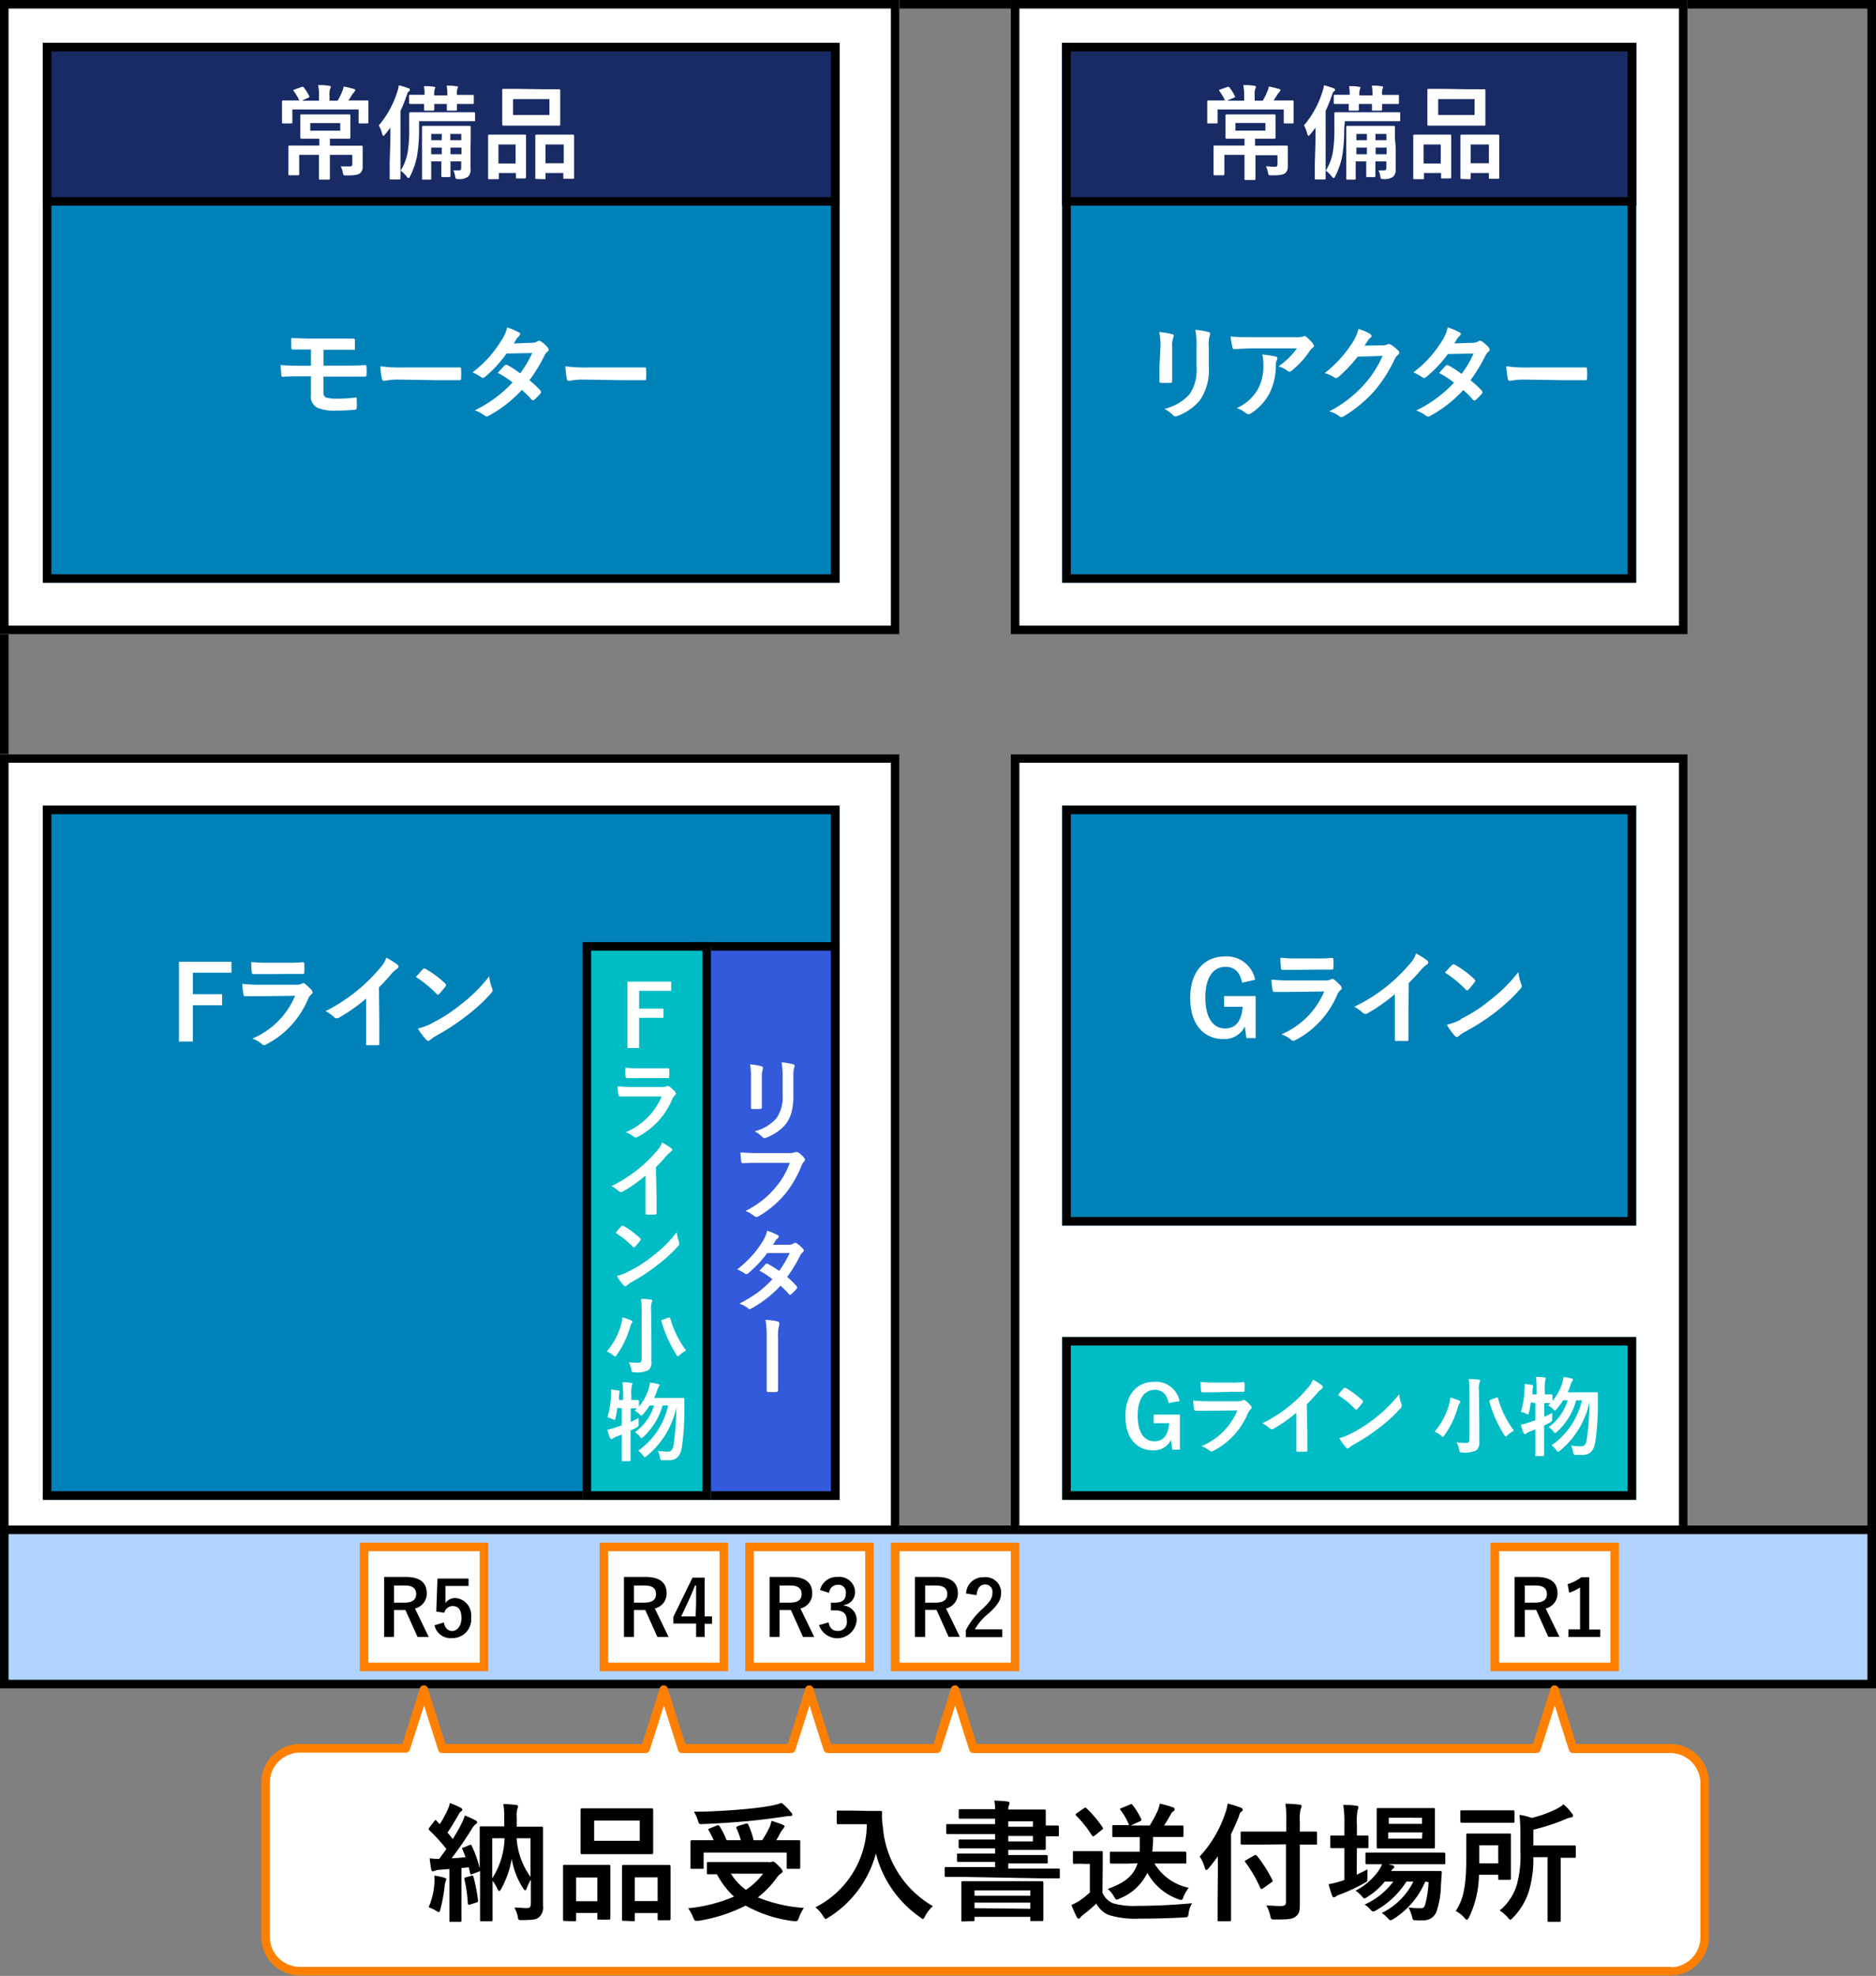
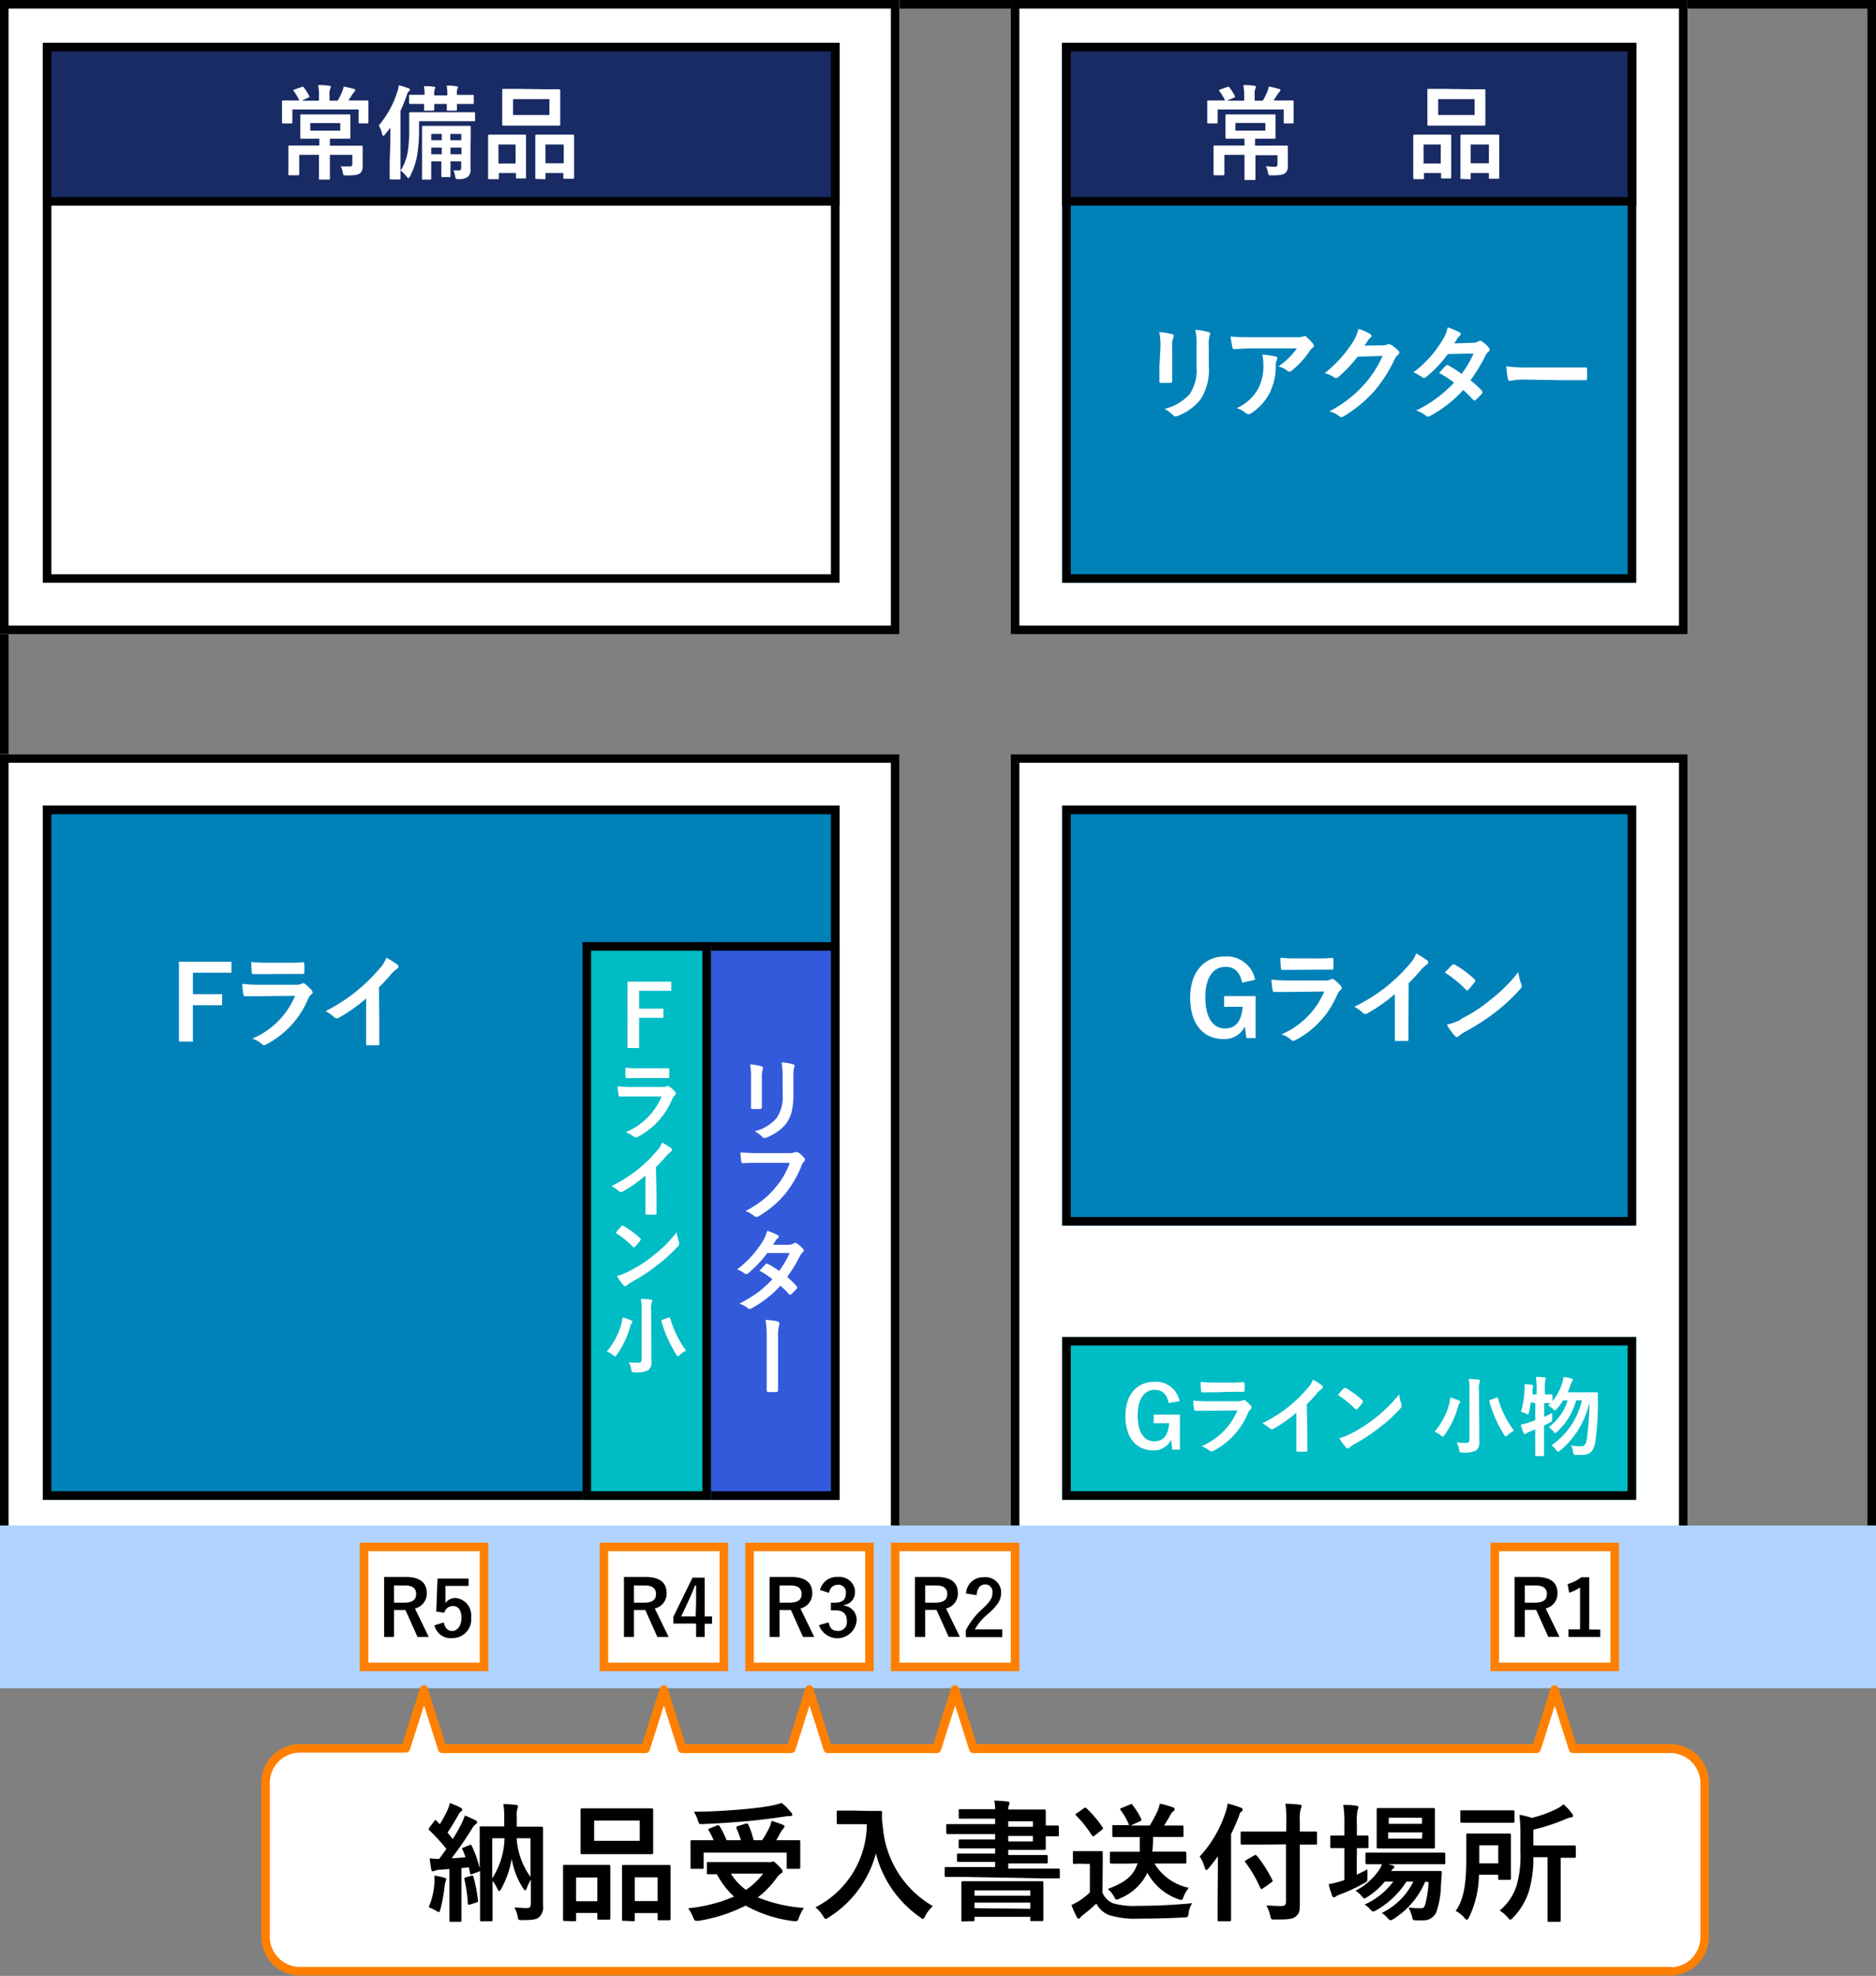
<svg xmlns="http://www.w3.org/2000/svg" viewBox="0 0 219 230.55">
  <rect x="0" y="0" width="219" height="230.55" fill="#808080" stroke="none" />
  <defs>
    <style>.cls-1{fill:#fff;}.cls-2{fill:#b0d4ff;}.cls-3{fill:#0082b9;}.cls-4{fill:#192b64;}.cls-5{fill:#00bcc4;}.cls-6{fill:#335adb;}.cls-7{fill:#ff8000;}</style>
  </defs>
  <g id="レイヤー_2" data-name="レイヤー 2">
    <g id="レイヤー_1-2" data-name="レイヤー 1">
      <g id="レイヤー_2-2" data-name="レイヤー 2">
        <g id="レイアウト">
          <polygon points="0.5 0.5 0.5 1 218 1 218 196 1 196 1 0.5 0.5 0.5 0.5 1 0.5 0.5 0 0.5 0 197 219 197 219 0 0 0 0 0.5 0.5 0.5" />
          <rect class="cls-1" x="118" width="79" height="74" />
          <polygon points="118.5 0.5 118.5 1 196 1 196 73 119 73 119 0.5 118.5 0.5 118.5 1 118.5 0.5 118 0.5 118 74 197 74 197 0 118 0 118 0.5 118.5 0.5" />
          <rect class="cls-1" x="118" y="88" width="79" height="92" />
          <polygon points="118.5 88.5 118.5 89 196 89 196 179 119 179 119 88.5 118.5 88.5 118.5 89 118.5 88.5 118 88.5 118 180 197 180 197 88 118 88 118 88.5 118.5 88.5" />
          <rect class="cls-1" y="88" width="105" height="92" />
          <polygon points="0.5 88.5 0.5 89 104 89 104 179 1 179 1 88.5 0.5 88.5 0.5 89 0.5 88.5 0 88.5 0 180 105 180 105 88 0 88 0 88.5 0.5 88.5" />
          <rect class="cls-2" y="178" width="219" height="19" />
-           <polygon points="0.5 178.5 0.5 179 218 179 218 196 1 196 1 178.5 0.5 178.5 0.5 179 0.5 178.5 0 178.5 0 197 219 197 219 178 0 178 0 178.5 0.5 178.5" />
          <rect class="cls-1" width="105" height="74" />
          <polygon points="0.5 0.5 0.5 1 104 1 104 73 1 73 1 0.5 0.5 0.5 0.5 1 0.5 0.5 0 0.5 0 74 105 74 105 0 0 0 0 0.5 0.5 0.5" />
-           <rect class="cls-3" x="5" y="5" width="93" height="63" />
          <polygon points="5.5 5.5 5.5 6 97 6 97 67 6 67 6 5.5 5.5 5.5 5.5 6 5.5 5.5 5 5.5 5 68 98 68 98 5 5 5 5 5.5 5.5 5.5" />
          <rect class="cls-3" x="5" y="94" width="93" height="81" />
          <polygon points="5.5 94.5 5.5 95 97 95 97 174 6 174 6 94.5 5.5 94.5 5.5 95 5.5 94.5 5 94.5 5 175 98 175 98 94 5 94 5 94.5 5.5 94.5" />
          <rect class="cls-3" x="124" y="94" width="67" height="49" />
          <polygon points="124.5 94.5 124.5 95 190 95 190 142 125 142 125 94.5 124.5 94.5 124.5 95 124.5 94.5 124 94.5 124 143 191 143 191 94 124 94 124 94.5 124.5 94.5" />
          <rect class="cls-3" x="124" y="5" width="67" height="63" />
          <polygon points="124.5 5.5 124.5 6 190 6 190 67 125 67 125 5.5 124.5 5.5 124.5 6 124.5 5.5 124 5.5 124 68 191 68 191 5 124 5 124 5.5 124.5 5.5" />
          <rect class="cls-4" x="124" y="5" width="67" height="19" />
          <polygon points="124.5 5.5 124.5 6 190 6 190 23 125 23 125 5.5 124.5 5.5 124.5 6 124.5 5.5 124 5.5 124 24 191 24 191 5 124 5 124 5.5 124.5 5.5" />
          <rect class="cls-5" x="124" y="156" width="67" height="19" />
          <polygon points="124.5 156.5 124.5 157 190 157 190 174 125 174 125 156.5 124.5 156.5 124.5 157 124.5 156.5 124 156.5 124 175 191 175 191 156 124 156 124 156.5 124.5 156.5" />
          <rect class="cls-4" x="5" y="5" width="93" height="19" />
          <polygon points="5.5 5.5 5.5 6 97 6 97 23 6 23 6 5.5 5.5 5.5 5.5 6 5.5 5.5 5 5.5 5 24 98 24 98 5 5 5 5 5.5 5.5 5.5" />
          <rect class="cls-6" x="81" y="110.43" width="17" height="64.57" />
          <polygon points="81.5 110.43 81.5 110.93 97 110.93 97 174 82 174 82 110.43 81.5 110.43 81.5 110.93 81.5 110.43 81 110.43 81 175 98 175 98 109.93 81 109.93 81 110.43 81.5 110.43" />
          <rect class="cls-5" x="68" y="110.43" width="15" height="64.57" />
          <polygon points="68.5 110.43 68.5 110.93 82 110.93 82 174 69 174 69 110.43 68.5 110.43 68.5 110.93 68.5 110.43 68 110.43 68 175 83 175 83 109.93 68 109.93 68 110.43 68.5 110.43" />
          <path class="cls-1" d="M143.24,11.75h2v-.49a6.57,6.57,0,0,0-.1-1.33,6.78,6.78,0,0,1,1.29.08c.1,0,.19.08.19.13a.54.54,0,0,1-.09.25,2.37,2.37,0,0,0-.06.84v.52h.94a6.22,6.22,0,0,0,.5-1,2.47,2.47,0,0,0,.21-.65,9.63,9.63,0,0,1,1.18.28.17.17,0,0,1,.18.16l-.13.21a1.27,1.27,0,0,0-.21.25c-.18.29-.3.49-.47.72h2.21c.08,0,.13,0,.13.14v2.41c0,.07,0,.13-.13.13H150c-.13,0-.14,0-.14-.13v-1.5h-7.72v1.48c0,.14,0,.15-.13.15h-.94c-.12,0-.14,0-.14-.15V11.86c0-.07,0-.14.14-.14H143a5.91,5.91,0,0,0-.64-1.08l-.07-.11a.38.38,0,0,1,.14-.08l.87-.31c.14-.05.14,0,.23.07a6.47,6.47,0,0,1,.63,1c.06.11,0,.13-.11.19Zm5.3,5.24h1.65c.06,0,.15,0,.15.13v2.29a1,1,0,0,1-.29.78c-.23.18-.53.27-1.6.27-.37,0-.37,0-.44-.38a2.31,2.31,0,0,0-.23-.67c.39,0,.69.05,1,.05s.35-.09.35-.35v-1h-2.57v2.76c0,.06,0,.13-.14.13h-1c-.12,0-.14,0-.14-.13v-2.8h-2.35V20.3c0,.05,0,.15-.13.15h-1c-.12,0-.13,0-.13-.15V17.11c0-.06,0-.13.13-.13h3.48v-.8h-2.09c-.07,0-.13,0-.13-.13V13.48c0-.09,0-.13.13-.13h5.58c.09,0,.13,0,.13.13v2.57c0,.07,0,.13-.13.13h-2.26V17Zm-.82-2.64h-3.5v.89h3.5Z" />
-           <path class="cls-1" d="M153.57,16.46V14.89c-.19.26-.4.53-.62.79-.08.11-.16.17-.2.17s-.1-.07-.14-.22a3.59,3.59,0,0,0-.39-1,11.07,11.07,0,0,0,2.13-3.84,4,4,0,0,0,.21-.84,8,8,0,0,1,1.08.34.18.18,0,0,1,.2.17c0,.09,0,.14-.13.22s-.13.18-.24.49c-.22.61-.45,1.2-.72,1.77v7.87c0,.06,0,.13-.13.13h-1c-.12,0-.13,0-.13-.13V19ZM156.92,15a18.83,18.83,0,0,1-.23,3.18,8.79,8.79,0,0,1-.82,2.39c-.07.14-.12.21-.18.21s-.12-.05-.2-.16a3.72,3.72,0,0,0-.72-.71,6.13,6.13,0,0,0,.82-2.14,16.4,16.4,0,0,0,.18-2.8V13.25c0-.07,0-.15.13-.15h7.43c.07,0,.13,0,.13.15V14c0,.13,0,.14-.13.14H157Zm.64-3.94a4.81,4.81,0,0,0-.07-1,5.57,5.57,0,0,1,1.17.07c.1,0,.15,0,.15.11l-.06.18a1.85,1.85,0,0,0-.06.66v.05h1.53V11a4.77,4.77,0,0,0-.08-1,5.32,5.32,0,0,1,1.15.07c.11,0,.17,0,.17.11l-.06.18a1.43,1.43,0,0,0-.06.65v.06h1.84c.07,0,.13,0,.13.14V12c0,.12,0,.13-.13.13h-1.84v.65c0,.06,0,.13-.15.13h-.9c-.12,0-.13,0-.13-.13v-.65h-1.53v.65c0,.06,0,.13-.14.13h-.91c-.12,0-.13,0-.13-.13v-.65h-1.62c-.07,0-.13,0-.13-.13v-.8c0-.12,0-.14.13-.14h1.73Zm5.37,6.12v2.51a1.1,1.1,0,0,1-.31.94,1.7,1.7,0,0,1-1.14.26c-.26,0-.29,0-.34-.28a2.37,2.37,0,0,0-.22-.73h.63c.21,0,.29-.07.29-.31v-.74h-1.28v1.7c0,.07,0,.13-.13.13h-.8c-.12,0-.14,0-.14-.13v-1.7h-1.23v2c0,.07,0,.13-.13.13h-.84c-.12,0-.13,0-.13-.13v-6c0-.06,0-.14.13-.14h5.42c.09,0,.13,0,.13.14v1.25Zm-3.36-.82v-.73h-1.23v.73Zm0,1.64v-.78h-1.23V18Zm1-2.37v.73h1.28v-.73Zm1.3,2.37v-.78h-1.28V18Z" />
          <path class="cls-1" d="M165.12,20.91c-.12,0-.14,0-.14-.14V15.84c0-.08,0-.13.14-.13h4.16c.08,0,.13,0,.13.13v4.84c0,.07,0,.14-.13.14h-.93c-.11,0-.12,0-.12-.14v-.49h-2v.58c0,.13,0,.14-.13.14Zm1.07-1.83h2V16.86h-2Zm5.47-8.66h1.61c.08,0,.13,0,.13.14v3.95c0,.1,0,.15-.13.15h-6.51c-.07,0-.13,0-.13-.15v-4c0-.11,0-.14.13-.14h1.59Zm-3.77,3h4.25V11.57h-4.25Zm2.72,7.46c-.11,0-.12,0-.12-.13v-4.9c0-.07,0-.14.12-.14h4.28c.07,0,.13,0,.13.14v4.87c0,.07,0,.14-.13.14h-.95c-.12,0-.13,0-.13-.14v-.53h-2.13v.59c0,.12,0,.13-.14.13Zm1.07-1.83h2.13V16.86h-2.13Z" />
          <path class="cls-1" d="M35.24,11.75h2v-.49a6.57,6.57,0,0,0-.1-1.33,6.78,6.78,0,0,1,1.29.08c.1,0,.19.08.19.13a.54.54,0,0,1-.09.25,2.37,2.37,0,0,0-.06.84v.52h.94a6.22,6.22,0,0,0,.5-1,2.47,2.47,0,0,0,.21-.65,9.63,9.63,0,0,1,1.18.28.17.17,0,0,1,.18.16l-.13.21a1.27,1.27,0,0,0-.21.25c-.18.29-.3.49-.47.72h2.21c.08,0,.13,0,.13.14v2.41c0,.07,0,.13-.13.13H42c-.13,0-.14,0-.14-.13v-1.5H34.13v1.48c0,.14,0,.15-.13.15h-.94c-.12,0-.14,0-.14-.15V11.86c0-.07,0-.14.14-.14h1.88a5.91,5.91,0,0,0-.64-1.08l-.07-.11a.38.38,0,0,1,.14-.08l.87-.31c.14-.05.14,0,.23.07a6.47,6.47,0,0,1,.63,1c.06.11,0,.13-.11.19ZM40.54,17h1.65c.06,0,.15,0,.15.13v2.29a1,1,0,0,1-.29.78c-.23.18-.53.27-1.6.27-.37,0-.37,0-.44-.38a2.31,2.31,0,0,0-.23-.67c.39,0,.69,0,1,0s.35-.09.35-.35v-1H38.51v2.76c0,.06,0,.13-.14.13h-1c-.12,0-.14,0-.14-.13V18.07h-2.3V20.3c0,.05,0,.15-.13.15h-1c-.12,0-.13,0-.13-.15V17.11c0-.06,0-.13.13-.13h3.48v-.8H35.19c-.07,0-.13,0-.13-.13V13.48c0-.09,0-.13.13-.13h5.58c.09,0,.13,0,.13.13v2.57c0,.07,0,.13-.13.13H38.51V17Zm-.82-2.64h-3.5v.89h3.5Z" />
          <path class="cls-1" d="M45.57,16.46V14.89c-.19.26-.4.53-.62.79-.08.11-.16.17-.2.17s-.1-.07-.14-.22a3.59,3.59,0,0,0-.39-1,11.07,11.07,0,0,0,2.13-3.84,4,4,0,0,0,.21-.84,8,8,0,0,1,1.08.34.18.18,0,0,1,.2.17c0,.09,0,.14-.13.22s-.13.18-.24.49c-.22.61-.45,1.2-.72,1.77v7.87c0,.06,0,.13-.13.13h-1c-.12,0-.13,0-.13-.13V19ZM48.92,15a18.83,18.83,0,0,1-.23,3.18,8.79,8.79,0,0,1-.82,2.39c-.07.14-.12.21-.18.21s-.12-.05-.2-.16a3.72,3.72,0,0,0-.72-.71,6.13,6.13,0,0,0,.82-2.14,16.4,16.4,0,0,0,.18-2.8V13.25c0-.07,0-.15.13-.15h7.43c.07,0,.13,0,.13.15V14c0,.13,0,.14-.13.14H48.92Zm.64-3.94a4.81,4.81,0,0,0-.07-1,5.57,5.57,0,0,1,1.17.07c.1,0,.15,0,.15.11l-.06.18a1.85,1.85,0,0,0-.06.66v.05h1.53V11a4.77,4.77,0,0,0-.08-1,5.32,5.32,0,0,1,1.15.07c.11,0,.17,0,.17.11l-.06.18a1.43,1.43,0,0,0-.06.65v.06h1.84c.07,0,.13,0,.13.14V12c0,.12,0,.13-.13.13H53.34v.65c0,.06,0,.13-.15.13h-.9c-.12,0-.13,0-.13-.13v-.65H50.69v.65c0,.06,0,.13-.14.13h-.91c-.12,0-.13,0-.13-.13v-.65H47.89c-.07,0-.13,0-.13-.13v-.8c0-.12,0-.14.13-.14h1.67Zm5.37,6.12v2.51a1.1,1.1,0,0,1-.31.94,1.7,1.7,0,0,1-1.14.26c-.26,0-.29,0-.34-.28a2.37,2.37,0,0,0-.22-.73h.63c.21,0,.29-.07.29-.31v-.74H52.59v1.7c0,.07,0,.13-.13.13h-.8c-.12,0-.14,0-.14-.13v-1.7H50.34v2c0,.07,0,.13-.13.13H49.4c-.12,0-.13,0-.13-.13v-6c0-.06,0-.14.13-.14h5.42c.09,0,.13,0,.13.14v1.25Zm-3.36-.82v-.73H50.34v.73Zm0,1.64v-.78H50.34V18Zm1-2.37v.73h1.28v-.73ZM53.87,18v-.78H52.59V18Z" />
          <path class="cls-1" d="M57.12,20.91c-.12,0-.14,0-.14-.14V15.84c0-.08,0-.13.14-.13h4.16c.08,0,.13,0,.13.13v4.84c0,.07,0,.14-.13.14h-.93c-.11,0-.12,0-.12-.14v-.49h-2v.58c0,.13,0,.14-.13.14Zm1.07-1.83h2V16.86h-2Zm5.47-8.66h1.61c.08,0,.13,0,.13.14v3.95c0,.1,0,.15-.13.15H58.76c-.07,0-.13,0-.13-.15v-4c0-.11,0-.14.13-.14h1.59Zm-3.77,3h4.25V11.57H59.89Zm2.72,7.46c-.11,0-.12,0-.12-.13v-4.9c0-.07,0-.14.12-.14h4.28c.07,0,.13,0,.13.14v4.87c0,.07,0,.14-.13.14h-1c-.12,0-.13,0-.13-.14v-.53H63.68v.59c0,.12,0,.13-.14.13Zm1.07-1.83h2.13V16.86H63.68Z" />
          <path class="cls-1" d="M37.77,42.66H40c.9,0,1.87,0,2.64-.06.11,0,.13.06.14.22a4.51,4.51,0,0,1,0,.9c0,.2-.05.23-.23.22H37.76v1.81c0,.37.1.55.32.64a4.46,4.46,0,0,0,1.31.13,14.86,14.86,0,0,0,2.11-.14c.11,0,.14,0,.14.17a7.53,7.53,0,0,1,0,1c0,.21-.06.24-.24.26-.74.07-1.49.1-2.23.1a5.07,5.07,0,0,1-2.08-.32,1.41,1.41,0,0,1-.79-1.46V43.91h-.77c-1,0-1.94,0-2.49.06-.16,0-.19-.07-.2-.23s-.06-.74-.09-1.14c.73.06,1.68.08,2.8.08h.75v-1.9H34.21c-.15,0-.2-.06-.2-.21a10.46,10.46,0,0,1,0-1.12c.58,0,1.53.06,2.45.06h2.42c1,0,1.72,0,2.36,0,.15,0,.19.07.19.21v.89c0,.29-.06.21-.25.2H37.77Z" />
          <path class="cls-1" d="M46.61,44.29a8.66,8.66,0,0,0-1.76.15.26.26,0,0,1-.27-.25h0a11.72,11.72,0,0,1-.18-1.45,17.23,17.23,0,0,0,2.59.14h6.62c.18,0,.21,0,.21.17a7.11,7.11,0,0,1,0,1.13c0,.14,0,.19-.21.18H50.93Z" />
          <path class="cls-1" d="M62.07,40a1.19,1.19,0,0,0,.66-.17l.2-.09.22.1a3.75,3.75,0,0,1,.81.73l.1.21a.3.3,0,0,1-.13.23,1.47,1.47,0,0,0-.36.46,18.28,18.28,0,0,1-1.77,2.9,10.65,10.65,0,0,1,1.3,1.21l.07.17-.07.16a8.73,8.73,0,0,1-.74.75l-.15.06-.13-.07a12.7,12.7,0,0,0-1.16-1.16,14.87,14.87,0,0,1-3.83,3,.64.64,0,0,1-.3.11l-.23-.11a3.59,3.59,0,0,0-1.14-.61,14.88,14.88,0,0,0,4.42-3.25,10.23,10.23,0,0,0-1.73-1.12c.26-.29.52-.6.79-.86l.16-.08.12,0a10.41,10.41,0,0,1,1.54,1,12.13,12.13,0,0,0,1.41-2.38l-3,.06A14.45,14.45,0,0,1,56.59,44l-.24.11L56.16,44a5.4,5.4,0,0,0-1-.55,13.24,13.24,0,0,0,3.39-3.76,4.26,4.26,0,0,0,.65-1.48,8.15,8.15,0,0,1,1.4.59.21.21,0,0,1,.13.19l-.14.24a1,1,0,0,0-.25.25c-.1.17-.17.29-.37.6Z" />
          <path class="cls-1" d="M68.2,44.29a8.66,8.66,0,0,0-1.76.15.26.26,0,0,1-.28-.25A14,14,0,0,1,66,42.74a17.23,17.23,0,0,0,2.59.14h6.62c.19,0,.22,0,.22.17a10.65,10.65,0,0,1,0,1.13c0,.14,0,.19-.22.18H72.54Z" />
          <path class="cls-1" d="M135.47,40.49a7.9,7.9,0,0,0-.14-1.75,8.43,8.43,0,0,1,1.49.25.2.2,0,0,1,.21.2l-.05.18a2.56,2.56,0,0,0-.14,1.13v3.94c0,.18-.07.24-.26.24h-1c-.17,0-.24-.06-.23-.21V42.84Zm5.64,2.25a6.22,6.22,0,0,1-1,3.91,6.2,6.2,0,0,1-2.64,1.88,1,1,0,0,1-.25.06.39.39,0,0,1-.28-.15,4.21,4.21,0,0,0-1-.73A5.79,5.79,0,0,0,138.87,46a5,5,0,0,0,.81-3.2V40.49a8.39,8.39,0,0,0-.14-2,7.48,7.48,0,0,1,1.56.26.21.21,0,0,1,.17.21l-.05.19a3.55,3.55,0,0,0-.11,1.3Z" />
          <path class="cls-1" d="M146.22,40.65c-.69,0-1.42.05-2.13.09a.19.19,0,0,1-.21-.18,11.59,11.59,0,0,1-.22-1.29c.82.06,1.48.08,2.44.08h5.14a2.57,2.57,0,0,0,.83-.07l.23-.08a.41.41,0,0,1,.27.17,5.11,5.11,0,0,1,.72.75l.1.22a.3.3,0,0,1-.17.25,1.07,1.07,0,0,0-.32.35,10.29,10.29,0,0,1-2.11,2.31.36.36,0,0,1-.25.11.5.5,0,0,1-.29-.12,2.75,2.75,0,0,0-1-.49,8.75,8.75,0,0,0,2.15-2.1Zm.67,4.68a5.66,5.66,0,0,0,.59-2.83,4.3,4.3,0,0,0-.12-1.13,11.44,11.44,0,0,1,1.54.23.2.2,0,0,1,.21.22l-.06.22a.93.93,0,0,0-.11.49,7.38,7.38,0,0,1-.71,3.3,6.26,6.26,0,0,1-2.18,2.39.7.7,0,0,1-.34.12l-.24-.11a3.26,3.26,0,0,0-1.09-.61A5.36,5.36,0,0,0,146.89,45.33Z" />
          <path class="cls-1" d="M161.43,40.29a1.13,1.13,0,0,0,.6-.14h.16l.19.07a5.63,5.63,0,0,1,.81.65.37.37,0,0,1,.16.27.35.35,0,0,1-.14.25,1.45,1.45,0,0,0-.4.52,16.59,16.59,0,0,1-2.37,3.71,15.71,15.71,0,0,1-3.65,3l-.19.06a.49.49,0,0,1-.28-.13,3.09,3.09,0,0,0-1.14-.55,14.06,14.06,0,0,0,4-3.06,12.6,12.6,0,0,0,2.22-3.41l-2.91.09A17.54,17.54,0,0,1,156.23,44l-.26.13-.18-.07a3.32,3.32,0,0,0-1.15-.52A14.33,14.33,0,0,0,157.87,40a5.1,5.1,0,0,0,.71-1.62A5.62,5.62,0,0,1,160,39l.12.2a.28.28,0,0,1-.13.2,1.18,1.18,0,0,0-.3.33l-.4.6Z" />
          <path class="cls-1" d="M171.92,40a1.19,1.19,0,0,0,.66-.17l.2-.09.22.1a3.75,3.75,0,0,1,.81.73l.1.21a.3.3,0,0,1-.13.23,1.47,1.47,0,0,0-.36.46,19,19,0,0,1-1.76,2.9A11.17,11.17,0,0,1,173,45.6l.07.17-.07.16a8.73,8.73,0,0,1-.74.75l-.15.06-.13-.07a12.7,12.7,0,0,0-1.16-1.16,14.87,14.87,0,0,1-3.83,3,.64.64,0,0,1-.3.11l-.23-.11a3.59,3.59,0,0,0-1.14-.61,14.88,14.88,0,0,0,4.42-3.25A10.59,10.59,0,0,0,168,43.52c.27-.29.52-.6.79-.86l.16-.08.12.05a12,12,0,0,1,1.55,1,11.62,11.62,0,0,0,1.4-2.38l-3,.06a14.24,14.24,0,0,1-2.56,2.7l-.24.11L166,44a5.4,5.4,0,0,0-1-.55,13.24,13.24,0,0,0,3.39-3.76A4.43,4.43,0,0,0,169,38.2a8.15,8.15,0,0,1,1.4.59.22.22,0,0,1,.14.19l-.15.24a1,1,0,0,0-.25.25c-.1.17-.17.29-.37.6Z" />
          <path class="cls-1" d="M178.05,44.29a8.66,8.66,0,0,0-1.76.15.26.26,0,0,1-.27-.25h0a11.72,11.72,0,0,1-.18-1.45,17.23,17.23,0,0,0,2.59.14h6.62c.18,0,.21,0,.21.17a7.11,7.11,0,0,1,0,1.13c0,.14,0,.19-.21.18h-2.68Z" />
          <path class="cls-1" d="M145,114.66c-.23-1.18-.86-1.85-1.93-1.85-1.42,0-2.36,1.2-2.36,3.57s.9,3.62,2.29,3.62,1.93-1,2.07-2.53H142.9v-1.25h3.68v4.9H145.5l-.18-1.35a2.63,2.63,0,0,1-2.49,1.47c-2.32,0-3.89-1.72-3.89-4.8s1.67-4.84,4.06-4.84a3.37,3.37,0,0,1,3.52,2.72Z" />
          <path class="cls-1" d="M150.54,115.74h-1.8c-.11,0-.16-.07-.18-.22a8.27,8.27,0,0,1-.13-1.22,18,18,0,0,0,2.2.1h4.12a1.26,1.26,0,0,0,.63-.13l.16-.07.18.08a8,8,0,0,1,.8.74l.12.26a.26.26,0,0,1-.13.22,1.46,1.46,0,0,0-.41.57,10.57,10.57,0,0,1-4.89,5.3.62.62,0,0,1-.24.08.4.4,0,0,1-.26-.14,3.25,3.25,0,0,0-1.12-.62,9.41,9.41,0,0,0,5-5Zm.8-2.58H149.7c-.12,0-.16-.07-.17-.26a11.07,11.07,0,0,1-.06-1.15,16.64,16.64,0,0,0,2,.08h2.16a16.64,16.64,0,0,0,1.88-.06c.11,0,.14.06.14.2a4.82,4.82,0,0,1,0,.93c0,.21,0,.25-.21.24h-1.69Z" />
          <path class="cls-1" d="M164.42,118.76v2.49c0,.16,0,.21-.18.21H163c-.14,0-.18,0-.17-.2,0-.86,0-1.64,0-2.45V116a21,21,0,0,1-3.3,2.3h-.18a.3.3,0,0,1-.25-.12,5,5,0,0,0-1-.71A19.5,19.5,0,0,0,162,115a20.24,20.24,0,0,0,2.56-2.51,3.36,3.36,0,0,0,.75-1.24,11.46,11.46,0,0,1,1.33.84l.1.18a.35.35,0,0,1-.17.27,3.77,3.77,0,0,0-.72.66,20,20,0,0,1-1.4,1.51Z" />
          <path class="cls-1" d="M169.51,112.59l.17-.09.15.06a11.89,11.89,0,0,1,2.3,1.7l.1.17-.07.15c-.18.24-.57.72-.74.9l-.15.1-.15-.1a12.75,12.75,0,0,0-2.45-2Zm1,6.32a17,17,0,0,0,3.46-2.23,18.08,18.08,0,0,0,3.28-3.26,5.21,5.21,0,0,0,.34,1.4l.06.23a.56.56,0,0,1-.19.36A20.13,20.13,0,0,1,174.7,118a25.26,25.26,0,0,1-3.62,2.36,4.44,4.44,0,0,0-.81.55l-.21.12-.21-.14a7.32,7.32,0,0,1-.95-1.33,6.53,6.53,0,0,0,1.65-.6Z" />
          <polygon class="cls-1" points="27.02 113.5 22.52 113.5 22.52 116.01 25.93 116.01 25.93 117.29 22.52 117.29 22.52 121.53 20.89 121.53 20.89 112.22 27.02 112.22 27.02 113.5" />
          <path class="cls-1" d="M30.39,116.24H28.6c-.11,0-.16-.07-.18-.22a8.29,8.29,0,0,1-.14-1.22,18.07,18.07,0,0,0,2.21.1H34.6a1.29,1.29,0,0,0,.64-.13l.16-.07.18.08a9.35,9.35,0,0,1,.8.74l.12.26a.29.29,0,0,1-.13.22,1.46,1.46,0,0,0-.41.57,10.57,10.57,0,0,1-4.89,5.3.62.62,0,0,1-.24.08.42.42,0,0,1-.27-.14,3.2,3.2,0,0,0-1.11-.62,9.34,9.34,0,0,0,5-5Zm.81-2.58H29.56c-.12,0-.16-.07-.17-.26a11.07,11.07,0,0,1-.06-1.15,16.64,16.64,0,0,0,2,.08h2.16a16.83,16.83,0,0,0,1.89-.06c.1,0,.14.06.14.2a7.21,7.21,0,0,1,0,.93c0,.21,0,.25-.22.24H33.61Z" />
          <path class="cls-1" d="M44.28,119.26v2.49c0,.16,0,.21-.18.21H42.9c-.13,0-.18,0-.16-.2v-5.25a19.62,19.62,0,0,1-3.29,2.3h-.18a.32.32,0,0,1-.26-.12,4.66,4.66,0,0,0-1-.71,20,20,0,0,0,6.33-5,3.38,3.38,0,0,0,.76-1.24,11.46,11.46,0,0,1,1.33.84l.1.18a.35.35,0,0,1-.17.27,3.77,3.77,0,0,0-.72.66,20,20,0,0,1-1.4,1.51Z" />
-           <path class="cls-1" d="M49.37,113.09l.17-.09.15.06a11.94,11.94,0,0,1,2.29,1.7l.11.17-.07.15c-.18.24-.58.72-.75.9l-.14.1L51,116a13.4,13.4,0,0,0-2.44-2C48.79,113.7,49.14,113.33,49.37,113.09Zm1,6.32a18.24,18.24,0,0,0,3.46-2.23,18.08,18.08,0,0,0,3.28-3.26,5.21,5.21,0,0,0,.34,1.4l.06.23c0,.11-.06.21-.2.36a19.49,19.49,0,0,1-2.75,2.54A26.46,26.46,0,0,1,51,120.81a4.05,4.05,0,0,0-.8.55l-.21.12-.21-.14a8.12,8.12,0,0,1-1-1.33,6.64,6.64,0,0,0,1.63-.6Z" />
          <rect class="cls-1" x="87.5" y="180.5" width="14" height="14" />
          <polygon class="cls-7" points="87.5 180.5 87.5 181 101 181 101 194 88 194 88 180.5 87.5 180.5 87.5 181 87.5 180.5 87 180.5 87 195 102 195 102 180 87 180 87 180.5 87.5 180.5" />
          <path d="M92.35,184c1.7,0,2.47.69,2.47,1.9a1.78,1.78,0,0,1-1.38,1.78L95.05,191H93.74l-1.41-3.14H91V191H89.84v-7ZM91,187h1.21c1,0,1.37-.39,1.37-1s-.35-1-1.32-1H91Z" />
          <path d="M95.73,185.52A2,2,0,0,1,97.81,184a1.83,1.83,0,0,1,2,1.56c0,.06,0,.11,0,.17a1.48,1.48,0,0,1-1.31,1.55v.06A1.67,1.67,0,0,1,100,189.1a2.26,2.26,0,0,1-4.39.52l1.11-.32c.15.69.48,1,1.07,1a1,1,0,0,0,1.07-.92,1,1,0,0,0,0-.24c0-.78-.37-1.24-1.34-1.24H97V187h.48c.9,0,1.26-.39,1.26-1.08a.87.87,0,0,0-.72-1,.6.6,0,0,0-.23,0,1,1,0,0,0-1,.94Z" />
          <rect class="cls-1" x="70.5" y="180.5" width="14" height="14" />
          <polygon class="cls-7" points="70.5 180.5 70.5 181 84 181 84 194 71 194 71 180.5 70.5 180.5 70.5 181 70.5 180.5 70 180.5 70 195 85 195 85 180 70 180 70 180.5 70.5 180.5" />
          <path d="M75.35,184c1.7,0,2.47.69,2.47,1.9a1.78,1.78,0,0,1-1.38,1.78L78.05,191H76.74l-1.41-3.14H74V191H72.84v-7ZM74,187h1.21c1,0,1.37-.39,1.37-1s-.35-1-1.32-1H74Z" />
          <path d="M82.26,188.61h.86v.85h-.86V191h-1v-1.56H78.61v-.79l2.23-4.57h1.42Zm-1-1.51V185h-.13c-.22.59-.48,1.19-.76,1.8l-.85,1.81h1.69Z" />
          <rect class="cls-1" x="42.5" y="180.5" width="14" height="14" />
          <polygon class="cls-7" points="42.5 180.5 42.5 181 56 181 56 194 43 194 43 180.5 42.5 180.5 42.5 181 42.5 180.5 42 180.5 42 195 57 195 57 180 42 180 42 180.5 42.5 180.5" />
          <path d="M47.35,184c1.7,0,2.47.69,2.47,1.9a1.78,1.78,0,0,1-1.38,1.78L50.05,191H48.74l-1.41-3.14H46V191H44.84v-7ZM46,187h1.21c1,0,1.37-.39,1.37-1s-.35-1-1.32-1H46Z" />
          <path d="M54.7,185.05H52v2a1.39,1.39,0,0,1,1.17-.59A2,2,0,0,1,55,188.64s0,.07,0,.1a2.18,2.18,0,0,1-2,2.39H52.8a1.91,1.91,0,0,1-2.08-1.49l1.09-.33c.13.66.48,1,1,1s1.06-.56,1.06-1.51-.37-1.4-1-1.4a1,1,0,0,0-1,.78l-.94-.14.14-3.85H54.7Z" />
          <rect class="cls-1" x="174.5" y="180.5" width="14" height="14" />
          <polygon class="cls-7" points="174.5 180.5 174.5 181 188 181 188 194 175 194 175 180.5 174.5 180.5 174.5 181 174.5 180.5 174 180.5 174 195 189 195 189 180 174 180 174 180.5 174.5 180.5" />
          <path d="M179.35,184c1.7,0,2.47.69,2.47,1.9a1.78,1.78,0,0,1-1.38,1.78l1.61,3.31h-1.31l-1.41-3.14H178V191h-1.19v-7ZM178,187h1.21c1,0,1.37-.39,1.37-1s-.35-1-1.32-1H178Z" />
          <path d="M185.52,190.14h1.29V191H183.1v-.88h1.35v-4.89a5,5,0,0,1-1.27.61l-.18-1a4.84,4.84,0,0,0,1.6-.81h.92Z" />
          <rect class="cls-1" x="104.5" y="180.5" width="14" height="14" />
          <polygon class="cls-7" points="104.5 180.5 104.5 181 118 181 118 194 105 194 105 180.5 104.5 180.5 104.5 181 104.5 180.5 104 180.5 104 195 119 195 119 180 104 180 104 180.5 104.5 180.5" />
          <path d="M109.35,184c1.7,0,2.47.69,2.47,1.9a1.78,1.78,0,0,1-1.38,1.78l1.61,3.31h-1.31l-1.41-3.14H108V191h-1.19v-7ZM108,187h1.21c1,0,1.37-.39,1.37-1s-.35-1-1.32-1H108Z" />
          <path d="M112.77,185.93a2,2,0,0,1,2.09-1.9h0a1.82,1.82,0,0,1,2,1.56,1.51,1.51,0,0,1,0,.3c0,.76-.34,1.34-1.39,2.32a6.51,6.51,0,0,0-1.67,1.91H117v.9h-4.25v-.8a8.57,8.57,0,0,1,2-2.55c.9-.87,1.1-1.23,1.1-1.79a.86.86,0,0,0-.71-1H115c-.57,0-.92.43-1,1.25Z" />
          <path class="cls-1" d="M136.42,163.71c-.19-1-.72-1.54-1.61-1.54-1.18,0-2,1-2,3s.77,3,1.95,3,1.61-.87,1.73-2.11h-1.81v-1h3.06v4.09h-.89L136.7,168a2.2,2.2,0,0,1-2.08,1.23c-1.93,0-3.24-1.44-3.24-4s1.39-4,3.38-4a2.8,2.8,0,0,1,2.94,2.26Z" />
          <path class="cls-1" d="M141.05,164.61h-1.5c-.09,0-.13-.06-.15-.19a6.65,6.65,0,0,1-.11-1,16.18,16.18,0,0,0,1.84.08h3.42a1.08,1.08,0,0,0,.53-.11l.13-.06.15.07a6.56,6.56,0,0,1,.67.62l.1.21-.11.19a1.21,1.21,0,0,0-.34.47,8.69,8.69,0,0,1-4.07,4.42l-.2.07-.22-.12a3,3,0,0,0-.93-.52,7.75,7.75,0,0,0,4.19-4.17Zm.67-2.15h-1.37c-.1,0-.13-.06-.14-.22a8.37,8.37,0,0,1-.05-1,12.78,12.78,0,0,0,1.64.08h1.8a11.53,11.53,0,0,0,1.56-.06c.09,0,.12.06.12.16a5.08,5.08,0,0,1,0,.78c0,.17,0,.21-.18.2h-1.4Z" />
          <path class="cls-1" d="M152.62,167.13v2.08c0,.13,0,.17-.15.17a8.34,8.34,0,0,1-1,0c-.11,0-.15,0-.14-.16v-4.38a16.93,16.93,0,0,1-2.75,1.92h-.15l-.21-.1a3.86,3.86,0,0,0-.86-.59,16.38,16.38,0,0,0,3.15-2,16.18,16.18,0,0,0,2.13-2.09,2.92,2.92,0,0,0,.63-1,7.11,7.11,0,0,1,1.1.71l.08.14-.14.22a3.08,3.08,0,0,0-.59.55q-.56.66-1.17,1.26Z" />
          <path class="cls-1" d="M156.86,162l.14-.08.13.05a10.64,10.64,0,0,1,1.91,1.42l.09.14-.06.13c-.15.2-.48.6-.62.75l-.12.08-.13-.08a10.8,10.8,0,0,0-2-1.63A5.29,5.29,0,0,1,156.86,162Zm.87,5.27a17.52,17.52,0,0,0,5.61-4.58,4.34,4.34,0,0,0,.28,1.17v.19c0,.09,0,.17-.16.3a15.86,15.86,0,0,1-2.29,2.12,21.44,21.44,0,0,1-3,2,3.46,3.46,0,0,0-.67.46l-.18.1-.17-.11a6.81,6.81,0,0,1-.8-1.11,6.31,6.31,0,0,0,1.38-.55Z" />
          <path class="cls-1" d="M169.15,163.93a5.13,5.13,0,0,0,.16-.87,9.12,9.12,0,0,1,1,.35c.11.05.17.1.17.16l-.08.16a1,1,0,0,0-.19.4,10.57,10.57,0,0,1-1.58,3.32c-.09.13-.14.19-.19.19s-.11,0-.22-.14a2.88,2.88,0,0,0-.75-.45A8.3,8.3,0,0,0,169.15,163.93Zm3.54,2.3v2a1.14,1.14,0,0,1-.36,1,3,3,0,0,1-1.62.25c-.31,0-.31,0-.37-.31a2.73,2.73,0,0,0-.3-.87,9.42,9.42,0,0,0,1.06.06c.32,0,.44-.07.44-.39v-5.65a8.46,8.46,0,0,0-.08-1.42,11.11,11.11,0,0,1,1.16.08c.1,0,.17.05.17.1l-.07.23a2.61,2.61,0,0,0-.07,1Zm2-3.15c.14-.05.15-.05.18.06a11.19,11.19,0,0,0,1.87,3.79,4.41,4.41,0,0,0-.75.53c-.11.1-.17.15-.22.15s-.1-.06-.18-.19a15,15,0,0,1-1.73-3.9c0-.12,0-.13.13-.18Z" />
          <path class="cls-1" d="M178.7,163.63q-.07.59-.21,1.17c-.05.17-.07.24-.13.24a.62.62,0,0,1-.22-.1,3.16,3.16,0,0,0-.59-.2,10.54,10.54,0,0,0,.42-2.62,3.42,3.42,0,0,0,0-.64l.84.11c.11,0,.15.06.15.12v.16a1,1,0,0,0-.06.34v.49h.48v-.55a10.77,10.77,0,0,0-.08-1.5,8.4,8.4,0,0,1,1,.07c.1,0,.16.05.16.09l-.06.21a4.14,4.14,0,0,0-.06,1.11v.57h.78s.11,0,.11.1v.68a6.14,6.14,0,0,0,1.11-2,5.45,5.45,0,0,0,.18-.8c.32,0,.63.1.94.17.11,0,.17.06.17.13l-.1.21a1.3,1.3,0,0,0-.2.45c-.09.27-.2.54-.32.82h3.38c.06,0,.14,0,.14.13v.78a30.91,30.91,0,0,1-.29,4.81c-.16,1.07-.6,1.58-1.49,1.58H184c-.26,0-.3,0-.36-.35a2.53,2.53,0,0,0-.24-.75,6.41,6.41,0,0,0,1.16.1c.45,0,.6-.3.68-.83a32.78,32.78,0,0,0,.31-4.32,10.1,10.1,0,0,1-3.42,5.64c-.12.09-.19.14-.25.14s-.12-.06-.21-.19a2.06,2.06,0,0,0-.55-.55,8.82,8.82,0,0,0,3.55-5.25H184a7.76,7.76,0,0,1-2.21,3.64c-.11.11-.18.16-.24.16s-.11,0-.2-.17a2.47,2.47,0,0,0-.56-.51A6,6,0,0,0,183,163.4h-.53a7.18,7.18,0,0,1-.74,1c-.11.12-.16.17-.21.17s-.11,0-.22-.16a3,3,0,0,0-.57-.42l.26-.27h-.72v1.61c.29-.14.6-.29.93-.47v.67c0,.22,0,.31-.25.45l-.7.36v3.45c0,.05,0,.11-.11.11h-.81c-.1,0-.11,0-.11-.11v-3l-.7.28a2,2,0,0,0-.32.18l-.17.1-.16-.11c-.12-.29-.24-.66-.34-1a7.7,7.7,0,0,0,.94-.26l.75-.26v-2Z" />
          <path class="cls-1" d="M195,230a4,4,0,0,0,4-4V208a4,4,0,0,0-4-4H183.63l-.22-.7-1.91-6-1.91,6-.22.7H113.63l-.22-.7-1.91-6-1.91,6-.22.7H96.63l-.22-.7-1.91-6-1.91,6-.22.7H79.63l-.22-.7-1.91-6-1.91,6-.22.7H51.63l-.22-.7-1.91-6-1.91,6-.22.7H35a4,4,0,0,0-4,4v18a4,4,0,0,0,4,4H195" />
          <path class="cls-7" d="M195,230.5a4.52,4.52,0,0,0,4.5-4.5V208a4.52,4.52,0,0,0-4.5-4.5H184l-.11-.35-1.91-6a.5.5,0,0,0-1,0l-1.91,6-.11.35H114l-.11-.35-1.91-6a.5.5,0,0,0-1,0l-1.91,6-.11.35H97l-.11-.35-1.91-6a.5.5,0,0,0-1,0l-1.91,6-.11.35H80l-.11-.35-1.91-6a.5.5,0,0,0-1,0l-1.91,6-.11.35H52l-.11-.35-1.91-6a.5.5,0,0,0-1,0l-1.91,6-.11.35H35a4.52,4.52,0,0,0-4.5,4.5v18a4.52,4.52,0,0,0,4.5,4.5H195a.5.5,0,0,0,0-1H35a3.52,3.52,0,0,1-3.5-3.5V208a3.52,3.52,0,0,1,3.5-3.5H47.37a.5.5,0,0,0,.48-.35l.22-.7L49.5,199l1.43,4.5.22.7a.5.5,0,0,0,.48.35H75.37a.48.48,0,0,0,.47-.35l.23-.7L77.5,199l1.43,4.5.22.7a.5.5,0,0,0,.48.35H92.37a.48.48,0,0,0,.47-.35l.23-.69L94.5,199l1.43,4.5.23.7a.48.48,0,0,0,.47.35h12.74a.5.5,0,0,0,.48-.35l.22-.7,1.43-4.5,1.43,4.5.22.7a.5.5,0,0,0,.48.35h65.74a.48.48,0,0,0,.47-.35l.23-.69L181.5,199l1.43,4.5.23.7a.48.48,0,0,0,.47.35H195a3.52,3.52,0,0,1,3.5,3.5v18a3.52,3.52,0,0,1-3.5,3.5.5.5,0,0,0,0,1Z" />
          <path d="M50.7,219.85a5.57,5.57,0,0,0,0-1,7.58,7.58,0,0,1,1.15.24c.18.06.26.12.26.18l-.08.22a2.66,2.66,0,0,0-.12.56,19.11,19.11,0,0,1-.49,2.7c-.07.24-.11.36-.2.36a1.11,1.11,0,0,1-.34-.18,6.4,6.4,0,0,0-.84-.39A8.3,8.3,0,0,0,50.7,219.85Zm.63-1.68a1.39,1.39,0,0,0-.57.12l-.22.06c-.11,0-.17-.09-.2-.24-.07-.39-.13-.8-.18-1.28a8.27,8.27,0,0,0,1.11.07c.28-.38.57-.77.84-1.16a19.75,19.75,0,0,0-2-2.19l-.08-.14.11-.19.57-.74c.12-.15.16-.16.27,0l.36.37a12.82,12.82,0,0,0,.91-1.67,3.77,3.77,0,0,0,.27-.8c.44.17.87.35,1.25.54.13.07.19.15.19.24a.21.21,0,0,1-.13.19.87.87,0,0,0-.29.37c-.46.79-.81,1.4-1.3,2.11.21.25.42.49.61.75a19,19,0,0,0,1-1.74,8.8,8.8,0,0,0,.42-1,11.48,11.48,0,0,1,1.24.56c.14.07.18.12.18.21s0,.16-.16.24a2,2,0,0,0-.47.58,39.25,39.25,0,0,1-2.34,3.39c.54,0,1.09-.07,1.62-.12-.1-.3-.22-.6-.34-.88s0-.18.15-.26l.67-.28c.17-.08.2,0,.26.11A13.38,13.38,0,0,1,56,218v-4.74c0-.11,0-.16.16-.16h2.7V212a8.41,8.41,0,0,0-.1-1.5,14.09,14.09,0,0,1,1.5.11.21.21,0,0,1,.22.16.85.85,0,0,1-.09.31,2.84,2.84,0,0,0-.07.92v1.14h2.9c.09,0,.17,0,.17.16v9.06a1.53,1.53,0,0,1-.41,1.29c-.3.29-.58.38-2,.39-.48,0-.48,0-.55-.46a3.56,3.56,0,0,0-.38-1c.57,0,1,.06,1.38.06s.54-.09.54-.53v-2.79a6.13,6.13,0,0,0-.48,1c-.06.17-.1.24-.18.24s-.13-.07-.25-.24a9,9,0,0,1-1.32-3.43,11.42,11.42,0,0,1-1.22,3.49c-.09.17-.16.26-.24.26s-.15-.09-.22-.26a4.89,4.89,0,0,0-.56-.93V224c0,.07,0,.18-.15.18H56.2c-.15,0-.16,0-.16-.18v-5.7l-.15.09-.74.27c-.21.08-.24.08-.27-.1l-.16-.68-.85.09v6.11c0,.11,0,.16-.16.16H52.62c-.15,0-.16,0-.16-.16v-6Zm3.69.7c.19-.06.21,0,.25.12a18.29,18.29,0,0,1,.53,2.75c0,.19,0,.19-.18.25l-.74.23c-.22.07-.25,0-.27-.14a15.62,15.62,0,0,0-.4-2.8c0-.15,0-.18.17-.23Zm2.44-4.38v4.68a9.06,9.06,0,0,0,1.44-4.68Zm4.47,0H60.31A8.63,8.63,0,0,0,61.93,219Z" />
          <path d="M65.9,224.14c-.15,0-.17,0-.17-.18v-6.2c0-.14,0-.16.17-.16h5.18c.1,0,.17,0,.17.16v6.06c0,.09,0,.17-.17.17h-1.2c-.13,0-.15,0-.15-.17v-.61H67.25V224c0,.16,0,.18-.17.18Zm1.35-2.3h2.48v-2.77H67.25ZM74.08,211h2c.09,0,.17,0,.17.17v5c0,.09,0,.18-.17.18H67.94c-.1,0-.17,0-.17-.18v-5c0-.11,0-.17.17-.17h6.14Zm-4.72,3.79h5.32v-2.36H69.36Zm3.4,9.33c-.13,0-.15,0-.15-.17v-6.16c0-.09,0-.18.15-.18h5.36c.09,0,.16,0,.16.18v6.09c0,.09,0,.18-.16.18H76.93c-.15,0-.16,0-.16-.18v-.66H74.1V224c0,.15,0,.17-.17.17Zm1.34-2.3h2.67v-2.77H74.1Z" />
          <path d="M89.61,217.27a1.34,1.34,0,0,0,.4,0l.2-.07c.13,0,.27.09.7.53s.44.51.44.63-.06.16-.18.24a1.74,1.74,0,0,0-.5.51,11.06,11.06,0,0,1-2.2,2.28,17.41,17.41,0,0,0,5.37,1.23,5.9,5.9,0,0,0-.57,1.12c-.12.33-.15.42-.35.42h-.28a15.36,15.36,0,0,1-5.6-1.81,18.55,18.55,0,0,1-5.47,1.77h-.32c-.16,0-.21-.09-.33-.39a4.85,4.85,0,0,0-.59-1.07,18.07,18.07,0,0,0,5.36-1.36,9.6,9.6,0,0,1-2-2.61h-1c-.16,0-.17,0-.17-.16v-1.1c0-.15,0-.16.17-.16h6.92ZM83.7,213a.22.22,0,0,1,.31.09,9.9,9.9,0,0,1,.81,1.63h1.67a11.57,11.57,0,0,0-.51-1.39c-.06-.14,0-.19.15-.26l.91-.28c.17,0,.23-.06.3.09a8.7,8.7,0,0,1,.63,1.84h1a11.58,11.58,0,0,0,.87-1.53,3.08,3.08,0,0,0,.22-.73c.51.15.93.3,1.31.45.15.06.22.12.22.23l-.16.25a2.15,2.15,0,0,0-.33.46c-.15.29-.3.58-.48.87h2.64c.12,0,.16,0,.16.17v3c0,.09,0,.17-.16.17H92c-.15,0-.16,0-.16-.17v-1.73h-9.7v1.73c0,.15,0,.17-.16.17H80.77c-.14,0-.16,0-.16-.17v-3c0-.11,0-.17.16-.17h2.54a8,8,0,0,0-.57-1.13c-.09-.14-.09-.17.12-.25Zm8.62-1.56a.46.46,0,0,1,.17.32c0,.08-.08.14-.24.14a4.39,4.39,0,0,0-.72.07c-1.47.21-2.63.37-4.44.54-1.59.14-3.4.26-5.15.33-.33,0-.33,0-.48-.45a4.12,4.12,0,0,0-.46-1c1.9,0,3.87-.12,5.62-.27,1.5-.13,2.52-.27,3.36-.42a9,9,0,0,0,1.26-.33,5.52,5.52,0,0,1,1.08,1.08Zm-7,7.18a6.75,6.75,0,0,0,1.76,1.89,8,8,0,0,0,2-1.89Z" />
          <path d="M101.28,211.3h1.5c.09,0,.19,0,.19.18a7.71,7.71,0,0,0,.09,1.66,11.75,11.75,0,0,0,5.84,9.27,4.28,4.28,0,0,0-.89,1.14c-.12.24-.18.35-.27.35s-.18-.08-.34-.2a12.9,12.9,0,0,1-5.15-7.44,12.63,12.63,0,0,1-5.52,7.47c-.18.11-.27.18-.34.18s-.16-.12-.32-.36a3.82,3.82,0,0,0-.88-1,10.94,10.94,0,0,0,6-9.7H97.86c-.09,0-.18,0-.18-.17v-1.25c0-.16,0-.17.18-.17h1.5Z" />
          <path d="M112.29,219h-1.86c-.09,0-.15,0-.15-.17V218c0-.14,0-.15.15-.15h5.74v-.6h-4.3c-.07,0-.15,0-.15-.17v-.64c0-.15,0-.17.15-.17h4.3v-.6h-4.08c-.06,0-.18,0-.18-.16v-.71c0-.14,0-.16.18-.16h4.08V214h-5.54c-.07,0-.17,0-.17-.16V213c0-.14,0-.16.17-.16h5.54v-.63h-4.09c-.09,0-.16,0-.16-.16v-.77c0-.17,0-.18.16-.18h4.09a4.78,4.78,0,0,0-.1-1,13.34,13.34,0,0,1,1.57.11c.12,0,.21.07.21.17a.9.9,0,0,1-.07.27,1.18,1.18,0,0,0-.08.49h4.22c.09,0,.16,0,.16.18V213h1.35c.09,0,.18,0,.18.18v.91c0,.15,0,.17-.18.17h-1.35v1.43c0,.09,0,.16-.16.16H117.7v.6h4.46c.06,0,.15,0,.15.17v.64c0,.15,0,.17-.15.17H117.7v.6h5.86c.09,0,.16,0,.16.15V219c0,.15,0,.17-.16.17H121.7Zm.11,5.2c-.15,0-.17,0-.17-.16v-4.36c0-.09,0-.18.17-.18h9.23c.08,0,.17,0,.17.18V224c0,.08,0,.15-.17.15h-1.2c-.15,0-.16,0-.16-.15v-.34h-6.51V224c0,.15,0,.16-.17.16Zm1.36-3h6.51v-.63h-6.51Zm6.51,1.52V222h-6.51v.65Zm-2.57-10.2v.63h2.88v-.63Zm2.88,1.7H117.7v.64h2.88Z" />
          <path d="M128.7,220.84a2.28,2.28,0,0,0,1.24,1.24,8.67,8.67,0,0,0,2.78.3c1.93,0,4.21-.09,6.45-.31a2.79,2.79,0,0,0-.41,1.15c-.07.48-.07.48-.55.51-1.91.11-3.69.14-5.25.14a10.41,10.41,0,0,1-3.51-.42,2.91,2.91,0,0,1-1.47-1.34,17.57,17.57,0,0,1-1.54,1.32,1.47,1.47,0,0,0-.31.3.24.24,0,0,1-.22.14.29.29,0,0,1-.21-.18,14.7,14.7,0,0,1-.62-1.41,7.56,7.56,0,0,0,.89-.47,9.38,9.38,0,0,0,1.26-1v-3.33h-.71a9.91,9.91,0,0,0-1.09,0c-.16,0-.18,0-.18-.19v-1.14c0-.15,0-.16.18-.16h3.13c.12,0,.17,0,.17.16v1.43ZM126.52,211c.15-.11.2-.12.32,0a13.18,13.18,0,0,1,1.87,2.21c.08.12.08.18-.08.3l-.85.68-.18.09-.13-.11a12.86,12.86,0,0,0-1.84-2.32c-.11-.12-.09-.17.07-.28Zm5.22,6.45h-2c-.07,0-.17,0-.17-.17v-1.06c0-.15,0-.16.17-.16h3.31v-1.71H130c-.11,0-.15,0-.15-.16v-1.05c0-.17,0-.18.15-.18h1.81a7.47,7.47,0,0,0-1-1.76c-.11-.13-.06-.18.1-.23l1-.41c.19-.08.21-.08.31.06a8.73,8.73,0,0,1,1,1.62c.06.15,0,.21-.16.28L132,213h2.22a15.61,15.61,0,0,0,.92-1.71,4.06,4.06,0,0,0,.25-.84,11.9,11.9,0,0,1,1.55.44.24.24,0,0,1,.19.21.28.28,0,0,1-.18.26.87.87,0,0,0-.28.35c-.27.48-.51.89-.78,1.29H138c.11,0,.16,0,.16.18v1c0,.15,0,.16-.16.16h-3.4a10.15,10.15,0,0,1-.09,1.71h3.82a.16.16,0,0,1,.16.16v1.06c0,.16,0,.17-.16.17h-3.56a6.13,6.13,0,0,0,4,2.83,4.18,4.18,0,0,0-.59,1c-.1.3-.16.42-.3.42a1,1,0,0,1-.33-.09,6.63,6.63,0,0,1-3.61-3.08,6.07,6.07,0,0,1-3.23,3,.92.92,0,0,1-.36.13c-.12,0-.16-.12-.31-.37a3.34,3.34,0,0,0-.72-.87c2-.75,3-1.51,3.48-3Z" />
          <path d="M142.17,218.33V216.6c-.34.47-.69.94-1.09,1.4-.12.14-.19.2-.25.2s-.12-.08-.18-.24a4.75,4.75,0,0,0-.6-1.34,13.93,13.93,0,0,0,3-5.1,5,5,0,0,0,.26-1.08,15.54,15.54,0,0,1,1.51.47c.17.06.24.12.24.23s0,.16-.16.26-.18.23-.3.61c-.27.67-.56,1.33-.89,2v10c0,.07,0,.17-.16.17H142.3c-.15,0-.16,0-.16-.17v-2.26Zm4.83-3.1h-2a.14.14,0,0,1-.17-.16v-1.19c0-.15,0-.17.17-.17h5.16v-1.12a13.81,13.81,0,0,0-.1-2.13,15.24,15.24,0,0,1,1.65.11c.15,0,.24.09.24.16a.76.76,0,0,1-.11.33,4.91,4.91,0,0,0-.1,1.48v1.17h1.84c.09,0,.17,0,.17.17v1.19c0,.14,0,.16-.17.16h-1.84v7c0,.82-.1,1.08-.49,1.4s-.95.34-2.4.34c-.47,0-.47,0-.57-.46a4.06,4.06,0,0,0-.45-1.17c.58,0,1.27.07,1.72.06s.57-.14.57-.5v-6.7Zm.43,5.11-.18.1-.12-.14a15.74,15.74,0,0,0-1.74-3c-.1-.14-.09-.16.11-.28l.94-.54c.15-.09.18,0,.29.05a15.43,15.43,0,0,1,1.81,2.85c.08.13,0,.16-.13.27Z" />
          <path d="M158.38,218.74c.41-.2.83-.39,1.25-.62v.93c0,.5,0,.47-.39.69a20.35,20.35,0,0,1-2.76,1.29,2.58,2.58,0,0,0-.48.21.42.42,0,0,1-.27.14c-.08,0-.15,0-.22-.19a12.91,12.91,0,0,1-.41-1.34,11.18,11.18,0,0,0,1.49-.37,1.27,1.27,0,0,0,.35-.13v-3.71h-1.5c-.08,0-.15,0-.15-.16v-1.14c0-.15,0-.17.15-.17h1.5v-1.29a13.24,13.24,0,0,0-.13-2.27c.59,0,1,0,1.53.09.15,0,.24.09.24.17a.75.75,0,0,1-.09.3,6.62,6.62,0,0,0-.09,1.66v1.34h1.19c.09,0,.16,0,.16.17v1.14c0,.15,0,.16-.16.16H158.4Zm8,.81a9.65,9.65,0,0,1-3.69,4.35,1,1,0,0,1-.36.16c-.1,0-.19-.09-.37-.28a2.77,2.77,0,0,0-.66-.57,8,8,0,0,0,3.69-3.66h-.81a10.06,10.06,0,0,1-3.5,3.33,1,1,0,0,1-.37.16c-.12,0-.2-.09-.38-.28a2.47,2.47,0,0,0-.63-.53,8.6,8.6,0,0,0,3.35-2.68h-1a8.05,8.05,0,0,1-2,1.77c-.19.12-.28.19-.37.19s-.16-.09-.32-.27a3.33,3.33,0,0,0-.72-.63,7.48,7.48,0,0,0,2.78-2.46,3.07,3.07,0,0,0,.31-.63h-1.77c-.08,0-.16,0-.16-.19v-1c0-.15,0-.17.16-.17h9a.16.16,0,0,1,.16.17v1c0,.17,0,.19-.16.19h-6.5l.49.13a.21.21,0,0,1,.21.19.18.18,0,0,1-.12.19.81.81,0,0,0-.24.28h5.72c.09,0,.21,0,.19.2l-.1,1.51a10,10,0,0,1-.47,2.88,1.58,1.58,0,0,1-1.69,1.16,5,5,0,0,1-.77,0c-.34,0-.34,0-.46-.5a6.09,6.09,0,0,0-.39-1,7.71,7.71,0,0,0,1.36.09c.33,0,.45,0,.59-.46a12.47,12.47,0,0,0,.39-2.58Zm-.85-8.58h1.81c.1,0,.17,0,.17.16v4.38c0,.08,0,.17-.17.17h-6.46c-.1,0-.17,0-.17-.17v-4.38c0-.09,0-.16.17-.16h4.65Zm-3.41,1.13v.71H166v-.71Zm3.93,1.71h-4v.73H166Z" />
          <path d="M172.65,218.75a11.81,11.81,0,0,1-1.15,4.95c-.11.2-.17.3-.26.3s-.17-.09-.3-.24a3.5,3.5,0,0,0-1-.79c1.08-1.56,1.23-3.65,1.23-6.36V214.1c0-.09,0-.16.16-.16h4.89c.08,0,.16,0,.16.16v5.06c0,.09,0,.18-.16.18h-1.16c-.15,0-.16,0-.16-.18v-.41Zm2.25-7.52h1.74c.09,0,.16,0,.16.17v1.09c0,.17,0,.19-.16.19h-6c-.09,0-.16,0-.16-.19V211.4c0-.15,0-.17.16-.17h4.26Zm-2.21,4.08v2.11h2.21v-2.11ZM179,216.7a13.22,13.22,0,0,1-.53,4,7.76,7.76,0,0,1-1.84,3.05c-.15.16-.23.24-.32.24s-.15-.08-.3-.26a4.29,4.29,0,0,0-.94-.81,6.14,6.14,0,0,0,2-3,12.77,12.77,0,0,0,.42-3.89V214.2a22.13,22.13,0,0,0-.11-2.44,7,7,0,0,1,1.43.36,13.7,13.7,0,0,0,2.91-1.06,3.52,3.52,0,0,0,.79-.53,5.64,5.64,0,0,1,1,1.07.42.42,0,0,1,.12.3c0,.09-.1.14-.24.16a1.9,1.9,0,0,0-.57.18,24.37,24.37,0,0,1-3.82,1.25v1.84h4.8c.06,0,.16,0,.16.16v1.11c0,.15,0,.17-.16.17h-1.61v7.32c0,.09,0,.15-.15.15h-1.23c-.13,0-.15,0-.15-.15V216.7Z" />
          <polygon class="cls-1" points="78.36 115.61 74.61 115.61 74.61 117.69 77.45 117.69 77.45 118.76 74.61 118.76 74.61 122.29 73.25 122.29 73.25 114.54 78.36 114.54 78.36 115.61" />
          <path class="cls-1" d="M73.86,127.94h-1.5c-.09,0-.13-.06-.15-.19a6.65,6.65,0,0,1-.11-1,16.18,16.18,0,0,0,1.84.08h3.43a1,1,0,0,0,.53-.12H78l.15.07a6.47,6.47,0,0,1,.67.61l.1.21-.11.19a1.21,1.21,0,0,0-.34.47,8.71,8.71,0,0,1-4.08,4.42l-.2.07-.22-.12a3,3,0,0,0-.93-.52,7.8,7.8,0,0,0,4.2-4.17Zm.67-2.14H73.16c-.1,0-.13-.06-.14-.22a8.34,8.34,0,0,1,0-1,12.78,12.78,0,0,0,1.64.07H78c.09,0,.12,0,.12.16a5.08,5.08,0,0,1,0,.78c0,.17,0,.21-.18.2H74.53Z" />
          <path class="cls-1" d="M76.64,139.46v2.08c0,.13,0,.17-.15.17a8.34,8.34,0,0,1-1,0c-.11,0-.15,0-.14-.16v-4.38a16.93,16.93,0,0,1-2.75,1.92h-.15l-.21-.1a3.86,3.86,0,0,0-.86-.59,17,17,0,0,0,3.15-2,16.18,16.18,0,0,0,2.13-2.09,2.92,2.92,0,0,0,.63-1,9,9,0,0,1,1.11.7l.08.15-.14.22a3.47,3.47,0,0,0-.6.55q-.55.66-1.17,1.26Z" />
          <path class="cls-1" d="M72.54,143.08l.14-.08.13.05a10.64,10.64,0,0,1,1.91,1.42l.09.14-.06.13c-.15.2-.48.59-.62.74l-.12.08-.13-.08a10.75,10.75,0,0,0-2-1.62A6.59,6.59,0,0,1,72.54,143.08Zm.87,5.26a14.77,14.77,0,0,0,2.88-1.86A14.49,14.49,0,0,0,79,143.77a4.34,4.34,0,0,0,.28,1.17v.19c0,.09,0,.16-.15.3a17,17,0,0,1-2.3,2.11,21.44,21.44,0,0,1-3,2,3.46,3.46,0,0,0-.67.46l-.18.1-.17-.11a6.81,6.81,0,0,1-.8-1.11A5.8,5.8,0,0,0,73.41,148.34Z" />
          <path class="cls-1" d="M72.51,154.58a5.13,5.13,0,0,0,.16-.87,9.12,9.12,0,0,1,1,.35c.11.05.17.1.17.16l-.08.16a1,1,0,0,0-.19.4A10.61,10.61,0,0,1,72,158.09c-.09.13-.14.19-.19.19s-.11-.05-.22-.14a2.88,2.88,0,0,0-.75-.45A8.46,8.46,0,0,0,72.51,154.58Zm3.54,2.29v2a1.14,1.14,0,0,1-.36,1,3,3,0,0,1-1.62.25c-.31,0-.31,0-.37-.31a2.73,2.73,0,0,0-.3-.87,9.42,9.42,0,0,0,1.06.06c.32,0,.44-.07.44-.39V153a8.52,8.52,0,0,0-.08-1.43,5.52,5.52,0,0,1,1.16.08c.1,0,.17.06.17.11l-.07.22a2.82,2.82,0,0,0-.07,1Zm2-3.14c.14,0,.15,0,.18.06a11.4,11.4,0,0,0,1.86,3.78,4.33,4.33,0,0,0-.74.53c-.11.1-.17.15-.22.15s-.1-.06-.18-.19a15.44,15.44,0,0,1-1.74-3.89c0-.12,0-.13.14-.18Z" />
-           <path class="cls-1" d="M72.06,164.28a7.63,7.63,0,0,1-.21,1.16c0,.17-.07.24-.13.24a.62.62,0,0,1-.22-.1,3.16,3.16,0,0,0-.59-.2,10.54,10.54,0,0,0,.42-2.61,3.42,3.42,0,0,0,0-.64l.84.11c.11,0,.15.06.15.12v.16a1,1,0,0,0-.06.34v.49h.48v-.55a10.92,10.92,0,0,0-.08-1.51,4.53,4.53,0,0,1,1,.07c.1,0,.16,0,.16.1l-.06.21a4.14,4.14,0,0,0-.06,1.11v.57h.78s.11,0,.11.1v.68a6.14,6.14,0,0,0,1.11-2,5.45,5.45,0,0,0,.18-.8,4.67,4.67,0,0,1,.94.17.15.15,0,0,1,.17.14l-.1.2a1.57,1.57,0,0,0-.2.46c-.09.27-.2.54-.32.82h3.39c.06,0,.13,0,.13.13V164a30.85,30.85,0,0,1-.28,4.8c-.17,1.07-.6,1.58-1.49,1.58H77.4c-.26,0-.31,0-.37-.35a2.53,2.53,0,0,0-.24-.75,6.6,6.6,0,0,0,1.17.1c.45,0,.6-.3.68-.83a32.75,32.75,0,0,0,.31-4.31,10,10,0,0,1-3.43,5.63c-.12.09-.19.14-.25.14s-.12-.06-.21-.19a2.06,2.06,0,0,0-.55-.55A8.79,8.79,0,0,0,78,164h-.66a7.81,7.81,0,0,1-2.21,3.63c-.11.11-.18.16-.24.16s-.11,0-.2-.17a2.47,2.47,0,0,0-.56-.51A6.08,6.08,0,0,0,76.36,164h-.53a7.18,7.18,0,0,1-.74,1c-.11.12-.16.17-.21.17s-.11,0-.22-.16a3,3,0,0,0-.57-.42l.26-.27h-.72v1.6l.93-.46v.66c0,.22,0,.31-.25.45l-.7.36v3.45c0,.05,0,.11-.11.11h-.81c-.1,0-.11,0-.11-.11v-3l-.7.28a2,2,0,0,0-.32.18l-.17.1-.16-.11c-.12-.29-.24-.66-.34-1a7.7,7.7,0,0,0,.94-.26l.75-.26v-2Z" />
        </g>
      </g>
      <path class="cls-1" d="M87.56,124.19a7.85,7.85,0,0,1,1.31.22c.12,0,.18.09.18.17a.54.54,0,0,1,0,.16,2.92,2.92,0,0,0-.11,1v2.12c0,.13,0,.57,0,1.33,0,.14-.08.21-.23.21h-.85c-.13,0-.19,0-.19-.16v0l0-1.43v-2.06A7.67,7.67,0,0,0,87.56,124.19ZM88.1,132a5,5,0,0,0,2.55-1.53,4.4,4.4,0,0,0,.71-2.8v-2a9.13,9.13,0,0,0-.12-1.71,6.86,6.86,0,0,1,1.37.23.18.18,0,0,1,.15.18.34.34,0,0,1-.05.17,4.16,4.16,0,0,0-.09,1.14v2a8.19,8.19,0,0,1-.22,2.1,4.09,4.09,0,0,1-.63,1.33,4.75,4.75,0,0,1-1.1,1,5.83,5.83,0,0,1-1.21.63.82.82,0,0,1-.22.05.33.33,0,0,1-.25-.13A3.68,3.68,0,0,0,88.1,132Z" />
      <path class="cls-1" d="M86.43,134.48c.44,0,1.12.07,2,.07H92.2a1.24,1.24,0,0,0,.58-.11.25.25,0,0,1,.16,0,.67.67,0,0,1,.19,0,3,3,0,0,1,.77.69.27.27,0,0,1,.07.18.34.34,0,0,1-.15.26,1.51,1.51,0,0,0-.24.41,12.53,12.53,0,0,1-2,3.42,11.7,11.7,0,0,1-3,2.5.55.55,0,0,1-.29.09.38.38,0,0,1-.26-.11,3.24,3.24,0,0,0-1-.58,11.8,11.8,0,0,0,2-1.27,9.73,9.73,0,0,0,1.39-1.35,9.18,9.18,0,0,0,1.78-3H88.46c-.42,0-1,0-1.73.05-.11,0-.18-.06-.2-.21S86.47,135,86.43,134.48Z" />
      <path class="cls-1" d="M91.89,149A9.25,9.25,0,0,1,93,150.08a.24.24,0,0,1,.06.15.22.22,0,0,1-.06.14,5.83,5.83,0,0,1-.65.66.27.27,0,0,1-.13.05.15.15,0,0,1-.11-.06,9,9,0,0,0-1-1,13,13,0,0,1-3.34,2.62.57.57,0,0,1-.26.1.28.28,0,0,1-.2-.1,3.28,3.28,0,0,0-1-.53,16.61,16.61,0,0,0,2.22-1.35,14.65,14.65,0,0,0,1.64-1.49,8.21,8.21,0,0,0-1.51-1l.69-.75a.19.19,0,0,1,.14-.07.27.27,0,0,1,.1,0,10.9,10.9,0,0,1,1.36.84,10.67,10.67,0,0,0,1.23-2.08l-2.61,0a13.81,13.81,0,0,1-2.24,2.37.43.43,0,0,1-.21.09.24.24,0,0,1-.17-.07,4.62,4.62,0,0,0-.89-.49,12.8,12.8,0,0,0,1.87-1.75A13,13,0,0,0,89,144.9a4.43,4.43,0,0,0,.56-1.29,6.59,6.59,0,0,1,1.23.51.18.18,0,0,1,.12.17.27.27,0,0,1-.13.21.77.77,0,0,0-.22.22c-.08.14-.19.32-.33.52l1.85,0a1.16,1.16,0,0,0,.58-.16.32.32,0,0,1,.18-.07.41.41,0,0,1,.19.08,3.6,3.6,0,0,1,.72.64.29.29,0,0,1,.08.19.27.27,0,0,1-.12.2,1.31,1.31,0,0,0-.31.4A16.75,16.75,0,0,1,91.89,149Z" />
      <path class="cls-1" d="M89.37,154a9,9,0,0,1,1.39.18.23.23,0,0,1,.21.23.29.29,0,0,1,0,.17,5,5,0,0,0-.14,1.56v4c0,.28,0,.64,0,1.09s0,.85,0,.95-.06.25-.18.25h-.95c-.13,0-.2-.08-.2-.19v0l0-2V156A12,12,0,0,0,89.37,154Z" />
    </g>
  </g>
</svg>